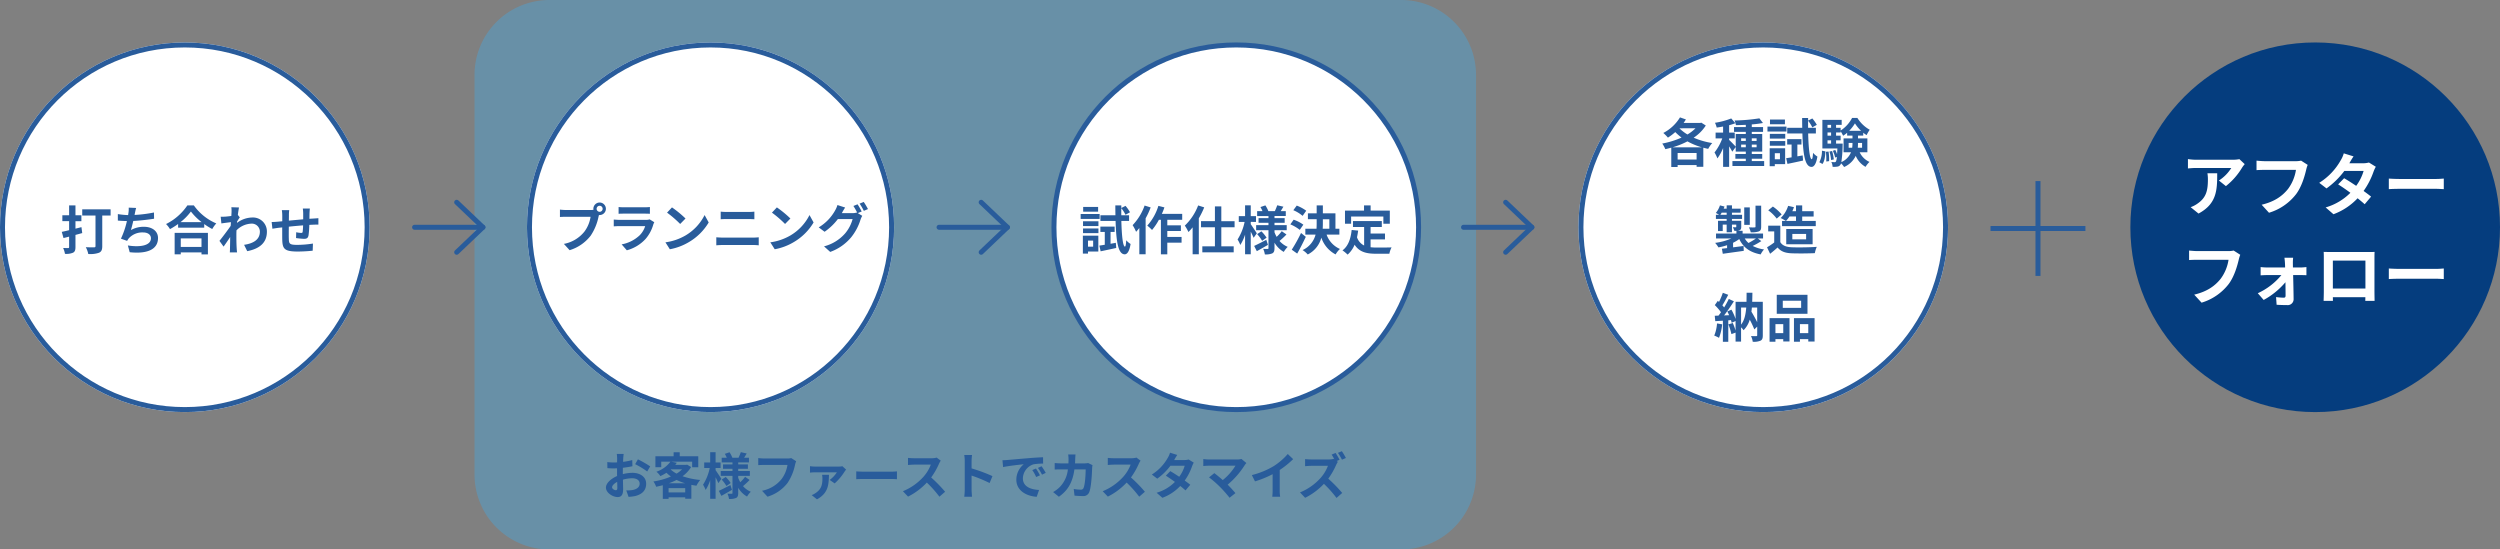
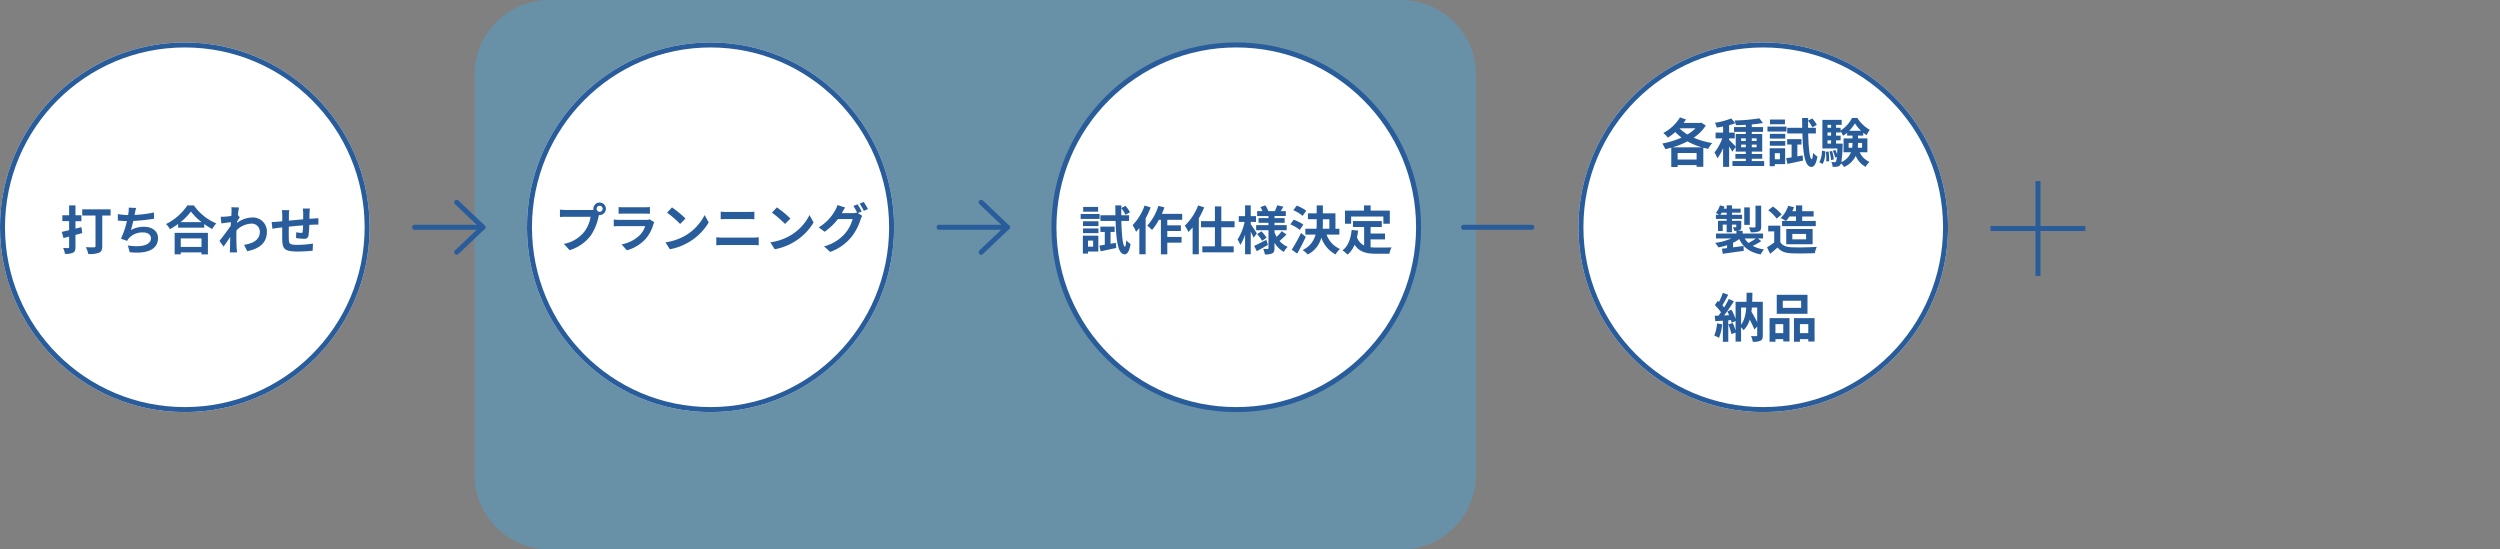
<svg xmlns="http://www.w3.org/2000/svg" width="1000.999" height="220" viewBox="0 0 1000.999 220">
  <rect x="0" y="0" width="1000.999" height="220" fill="#808080" stroke="none" />
  <g id="グループ_7065" data-name="グループ 7065" transform="translate(-183 -1281)">
    <path id="パス_9032" data-name="パス 9032" d="M40-2H381a30,30,0,0,1,30,30V188a30,30,0,0,1-30,30H40a30,30,0,0,1-30-30V28A30,30,0,0,1,40-2Z" transform="translate(363 1283)" fill="#36b5ff" opacity="0.312" />
    <g id="グループ_5583" data-name="グループ 5583" transform="translate(0 -124)">
      <g id="楕円形_18" data-name="楕円形 18" transform="translate(183 1422)" fill="#fff" stroke="#295c9b" stroke-width="2">
        <circle cx="74" cy="74" r="74" stroke="none" />
        <circle cx="74" cy="74" r="73" fill="none" />
      </g>
      <path id="パス_53848" data-name="パス 53848" d="M8.61-9.051l-2.394.609v-3H8.589V-13.8H6.216v-3.969H3.675V-13.8H.966v2.352H3.675v3.612c-1.071.273-2.1.5-2.94.672l.693,2.478L3.675-5.25v4.158c0,.315-.105.42-.4.42-.273,0-1.155,0-2-.042a8.677,8.677,0,0,1,.735,2.352A6.907,6.907,0,0,0,5.25,1.176C5.964.8,6.216.168,6.216-1.071V-5.943c.9-.231,1.806-.483,2.709-.735Zm11.676-7.14H8.925v2.5h5.313v12.2c0,.4-.168.525-.588.525s-1.995.021-3.3-.063A9.484,9.484,0,0,1,11.34,1.7a10.692,10.692,0,0,0,4.305-.5c.966-.441,1.3-1.176,1.3-2.646V-13.692h3.339Zm10.227-.546-2.982-.126a9.523,9.523,0,0,1-.105,2.121c-.042.252-.084.546-.126.861a30.014,30.014,0,0,1-4.116-.4v2.6c1.071.1,2.31.168,3.633.189a33.6,33.6,0,0,1-2.394,7.056l2.478.882a7.761,7.761,0,0,1,.588-.924A7.267,7.267,0,0,1,33.306-6.93c2.058,0,3.129,1.05,3.129,2.31,0,3.087-4.641,3.654-9.24,2.9L27.93.987C34.713,1.722,39.27.021,39.27-4.7c0-2.688-2.247-4.494-5.649-4.494a10.233,10.233,0,0,0-5.208,1.323c.315-1.029.651-2.373.945-3.654,2.814-.147,6.153-.546,8.337-.9l-.042-2.5a51.419,51.419,0,0,1-7.77.987c.042-.231.084-.462.126-.651C30.156-15.288,30.282-16,30.513-16.737ZM56.679-4.557v3.423h-8.3V-4.557Zm-10.752,6.4h2.457V1.071h8.3v.777h2.562v-8.61H45.927Zm2.331-12.894a21.457,21.457,0,0,0,4.179-4.263,23,23,0,0,0,4.305,4.263Zm2.772-6.72a22.232,22.232,0,0,1-8.547,7.476,10.2,10.2,0,0,1,1.575,2.037,29.259,29.259,0,0,0,3.255-2.058v1.47H57.771V-10.29A25.189,25.189,0,0,0,60.984-8.3,12.207,12.207,0,0,1,62.6-10.542a21.1,21.1,0,0,1-8.988-7.224Zm17.682,2.625c0,.231-.042.819-.084,1.617-.9.126-1.827.231-2.436.273a18.044,18.044,0,0,1-1.827.021l.273,2.688c1.176-.168,2.793-.378,3.822-.5-.021.5-.063,1.008-.1,1.491-1.2,1.764-3.3,4.536-4.494,6.006L65.52-1.26c.735-.987,1.764-2.52,2.646-3.843-.021,1.764-.042,2.982-.084,4.62,0,.336-.021,1.092-.063,1.554h2.9c-.063-.483-.126-1.239-.147-1.617-.126-1.974-.126-3.738-.126-5.46,0-.546.021-1.155.042-1.764a8.83,8.83,0,0,1,5.943-2.688,3.229,3.229,0,0,1,3.423,3.15c.021,3.276-2.625,4.788-6.321,5.334L74.991.567C80.2-.462,82.866-3,82.866-7.245a5.573,5.573,0,0,0-5.8-5.67A10.313,10.313,0,0,0,70.9-10.752c.021-.189.021-.4.042-.588.357-.546.777-1.239,1.071-1.617l-.777-.987c.168-1.323.336-2.394.462-2.982l-3.066-.1A11.594,11.594,0,0,1,68.712-15.141Zm31.353-1.344H97.251a17.665,17.665,0,0,1,.147,1.932v2.373c-1.911.168-3.948.357-5.733.525,0-.819.021-1.533.021-2.016a13.911,13.911,0,0,1,.126-2.184H88.851a16.22,16.22,0,0,1,.168,2.331V-11.4c-.672.063-1.218.105-1.6.147-1.071.105-2.037.147-2.646.147l.294,2.688c.546-.084,1.848-.294,2.52-.378.357-.042.84-.084,1.407-.147,0,1.953,0,3.99.021,4.893C89.124-.42,89.775.714,95.214.714A59.407,59.407,0,0,0,101.2.378l.105-2.856a42.309,42.309,0,0,1-6.279.525c-3.15,0-3.339-.462-3.381-2.52-.042-.9-.021-2.835,0-4.767,1.785-.189,3.843-.378,5.712-.525a23.139,23.139,0,0,1-.168,2.541c-.042.4-.231.483-.651.483A11.126,11.126,0,0,1,94.6-7.014l-.063,2.331a31.784,31.784,0,0,0,3.171.315c1.071,0,1.6-.273,1.827-1.386a36.841,36.841,0,0,0,.315-4.2c.609-.042,1.155-.063,1.617-.084.546-.021,1.659-.042,2.016-.021v-2.583c-.609.063-1.428.105-2.016.147-.483.021-1.008.063-1.575.105.021-.693.021-1.449.042-2.268C99.96-15.225,100.023-16.149,100.065-16.485Z" transform="translate(207 1505)" fill="#295c9b" />
    </g>
    <g id="グループ_5584" data-name="グループ 5584" transform="translate(-4 -124)">
      <g id="楕円形_19" data-name="楕円形 19" transform="translate(398 1422)" fill="#fff" stroke="#295c9b" stroke-width="2">
        <ellipse cx="73.5" cy="74" rx="73.5" ry="74" stroke="none" />
        <ellipse cx="73.5" cy="74" rx="72.5" ry="73" fill="none" />
      </g>
      <path id="パス_53847" data-name="パス 53847" d="M16.884-15.393A1.219,1.219,0,0,1,18.1-16.611a1.215,1.215,0,0,1,1.2,1.218,1.21,1.21,0,0,1-1.2,1.2A1.215,1.215,0,0,1,16.884-15.393Zm-1.3,0a2.326,2.326,0,0,0,.042.4,9.061,9.061,0,0,1-1.2.084H4.7a23.382,23.382,0,0,1-2.5-.168v2.961c.525-.042,1.533-.084,2.5-.084h9.765a13.2,13.2,0,0,1-2.457,5.922A13.767,13.767,0,0,1,3.78-1.344l2.289,2.52a16.867,16.867,0,0,0,8.442-5.817,21.2,21.2,0,0,0,3.15-7.644c.063-.189.1-.4.168-.63a1.2,1.2,0,0,0,.273.021,2.519,2.519,0,0,0,2.5-2.5,2.523,2.523,0,0,0-2.5-2.52A2.527,2.527,0,0,0,15.582-15.393Zm10.1-.714V-13.4c.609-.042,1.512-.063,2.184-.063H35.91c.756,0,1.743.021,2.31.063v-2.709a19.8,19.8,0,0,1-2.268.1H27.867A17.7,17.7,0,0,1,25.683-16.107Zm14.3,6.09-1.869-1.155a4.43,4.43,0,0,1-1.533.21h-10.4c-.651,0-1.554-.063-2.436-.126v2.73c.882-.084,1.932-.105,2.436-.105H36.33A9.111,9.111,0,0,1,34.167-4.83,14.165,14.165,0,0,1,26.9-1.155L28.98,1.218a15.725,15.725,0,0,0,7.5-4.536,15.092,15.092,0,0,0,3.108-5.817A7.78,7.78,0,0,1,39.984-10.017Zm7.077-5.943-1.974,2.1a43.664,43.664,0,0,1,5.25,4.536l2.142-2.184A42.413,42.413,0,0,0,47.061-15.96ZM44.436-1.974,46.2.8a22.742,22.742,0,0,0,7.791-2.961,22.33,22.33,0,0,0,7.77-7.77l-1.638-2.961a19.774,19.774,0,0,1-7.644,8.169A21.644,21.644,0,0,1,44.436-1.974ZM66.57-14.259v3.045c.714-.042,1.68-.084,2.478-.084h8.673c.735,0,1.722.063,2.331.084v-3.045c-.588.063-1.491.126-2.331.126H69.027C68.313-14.133,67.326-14.175,66.57-14.259ZM64.806-3.99V-.777C65.583-.84,66.612-.9,67.431-.9H79.485a22.812,22.812,0,0,1,2.31.126V-3.99a21.285,21.285,0,0,1-2.31.126H67.431C66.612-3.864,65.625-3.927,64.806-3.99ZM89.061-15.96l-1.974,2.1a43.663,43.663,0,0,1,5.25,4.536l2.142-2.184A42.413,42.413,0,0,0,89.061-15.96ZM86.436-1.974,88.2.8a22.742,22.742,0,0,0,7.791-2.961,22.33,22.33,0,0,0,7.77-7.77l-1.638-2.961a19.774,19.774,0,0,1-7.644,8.169A21.644,21.644,0,0,1,86.436-1.974ZM121.359-17.2l-1.659.672a24.352,24.352,0,0,1,1.533,2.709l-.147-.084a6.615,6.615,0,0,1-1.827.252h-4.2c.021-.042.042-.063.063-.1A21.786,21.786,0,0,1,116.4-15.9l-3.087-1.008a9.5,9.5,0,0,1-.945,2.184,18.161,18.161,0,0,1-6.552,6.762l2.352,1.764a23.6,23.6,0,0,0,5.313-5.082h5.9A14.855,14.855,0,0,1,116.4-5.565,16.8,16.8,0,0,1,107.94-.357l2.478,2.226a19.559,19.559,0,0,0,8.463-5.943,21.321,21.321,0,0,0,3.675-6.993,8.408,8.408,0,0,1,.693-1.512l-1.785-1.092,1.554-.651A26.694,26.694,0,0,0,121.359-17.2Zm2.478-.945-1.659.672a22.264,22.264,0,0,1,1.7,2.9l1.659-.714A29.984,29.984,0,0,0,123.837-18.144Z" transform="translate(409 1504)" fill="#295c9b" />
    </g>
    <g id="グループ_5585" data-name="グループ 5585" transform="translate(-1 -124)">
      <g id="パス_53846" data-name="パス 53846" transform="translate(605 1422)" fill="#fff">
        <path d="M 74 147 C 64.145 147 54.585 145.07 45.585 141.264 C 41.26 139.434 37.088 137.17 33.186 134.533 C 29.32 131.922 25.685 128.922 22.381 125.619 C 19.078 122.315 16.078 118.68 13.467 114.814 C 10.83 110.912 8.566 106.74 6.736 102.415 C 2.93 93.415 1 83.855 1 74 C 1 64.145 2.93 54.585 6.736 45.585 C 8.566 41.26 10.83 37.088 13.467 33.186 C 16.078 29.32 19.078 25.685 22.381 22.381 C 25.685 19.078 29.32 16.078 33.186 13.467 C 37.088 10.83 41.26 8.566 45.585 6.736 C 54.585 2.93 64.145 1 74 1 C 83.855 1 93.415 2.93 102.415 6.736 C 106.74 8.566 110.912 10.83 114.814 13.467 C 118.68 16.078 122.315 19.078 125.619 22.381 C 128.922 25.685 131.922 29.32 134.533 33.186 C 137.17 37.088 139.434 41.26 141.264 45.585 C 145.07 54.585 147 64.145 147 74 C 147 83.855 145.07 93.415 141.264 102.415 C 139.434 106.74 137.17 110.912 134.533 114.814 C 131.922 118.68 128.922 122.315 125.619 125.619 C 122.315 128.922 118.68 131.922 114.814 134.533 C 110.912 137.17 106.74 139.434 102.415 141.264 C 93.415 145.07 83.855 147 74 147 Z" stroke="none" />
        <path d="M 74 2 C 64.279 2 54.85 3.903 45.975 7.657 C 41.709 9.462 37.595 11.695 33.746 14.295 C 29.933 16.871 26.347 19.83 23.088 23.088 C 19.83 26.347 16.871 29.933 14.295 33.746 C 11.695 37.595 9.462 41.709 7.657 45.975 C 3.903 54.85 2 64.279 2 74 C 2 83.721 3.903 93.15 7.657 102.025 C 9.462 106.291 11.695 110.405 14.295 114.254 C 16.871 118.067 19.83 121.653 23.088 124.912 C 26.347 128.17 29.933 131.129 33.746 133.705 C 37.595 136.305 41.709 138.538 45.975 140.343 C 54.85 144.097 64.279 146 74 146 C 83.721 146 93.15 144.097 102.025 140.343 C 106.291 138.538 110.405 136.305 114.254 133.705 C 118.067 131.129 121.653 128.17 124.912 124.912 C 128.17 121.653 131.129 118.067 133.705 114.254 C 136.305 110.405 138.538 106.291 140.343 102.025 C 144.097 93.15 146 83.721 146 74 C 146 64.279 144.097 54.85 140.343 45.975 C 138.538 41.709 136.305 37.595 133.705 33.746 C 131.129 29.933 128.17 26.347 124.912 23.088 C 121.653 19.83 118.067 16.871 114.254 14.295 C 110.405 11.695 106.291 9.462 102.025 7.657 C 93.15 3.903 83.721 2 74 2 M 74 0 C 114.869 0 148 33.131 148 74 C 148 114.869 114.869 148 74 148 C 33.131 148 0 114.869 0 74 C 0 33.131 33.131 0 74 0 Z" stroke="none" fill="#295c9b" />
      </g>
      <path id="パス_53850" data-name="パス 53850" d="M-55.314-17.136H-61.3v1.89h5.985Zm.609,2.814h-7.6v1.974h7.6Zm-2.6,10.668v2.415h-2.058V-3.654Zm2.079-1.974h-6.195V1.533h2.058V.714h4.137Zm-6.132-1.029h6.174V-8.526h-6.174Zm0-2.835h6.174V-11.4h-6.174Zm11.025,7.1V-7.14H-48.7V-9.282h-5.712V-7.14h1.764V-2c-.8.126-1.533.252-2.163.336l.5,2.289c1.806-.378,4.1-.861,6.258-1.344l-.168-2.058Zm7.413-9.156v-2.268h-3.108q-.032-1.386,0-2.835a14.385,14.385,0,0,1,1.68,2.646l1.806-1.008a14.8,14.8,0,0,0-1.806-2.562l-1.68.861v-1.05h-2.394c0,1.386.021,2.688.042,3.948H-54.39v2.268h6.069c.252,8.358,1.029,13.314,3.633,13.377.777.021,1.827-.714,2.373-4.137A7.861,7.861,0,0,1-44.058-3.8c-.084,1.575-.252,2.541-.525,2.541-.8-.063-1.281-4.284-1.428-10.29Zm6.216-6.153A21.847,21.847,0,0,1-41.5-9.849,17.065,17.065,0,0,1-40.11-7.182c.42-.462.861-.987,1.3-1.512v10.5h2.52V-12.579a32.713,32.713,0,0,0,2.016-4.368Zm15.057,5.712v-2.373H-29.8a24.819,24.819,0,0,0,1.029-2.6l-2.415-.609A20.847,20.847,0,0,1-35.637-9.66a16.985,16.985,0,0,1,1.911,1.743,23.318,23.318,0,0,0,2.751-4.074h.8V1.827h2.562V-2.835H-21.9v-2.31h-5.712V-7.518h5.439V-9.786h-5.439v-2.2Zm6.384-5.754A22.014,22.014,0,0,1-20.6-9.66,15.822,15.822,0,0,1-19.152-7.1a21.09,21.09,0,0,0,1.68-1.869V1.806h2.478V-12.579a33.951,33.951,0,0,0,2.163-4.389ZM-.672-9.009v-2.436H-5.985v-5.922H-8.547v5.922h-5.565v2.436h5.565v7.644h-5.04V1.029H-1.029V-1.365H-5.985V-9.009Zm8.9,2.436C7.875-7.14,6.363-9.45,5.8-10.227v-.924H7.9v-2.31H5.8v-4.326H3.528v4.326H1.008v2.31H3.339A21,21,0,0,1,.525-4.116a11.982,11.982,0,0,1,1.092,2.2A17.715,17.715,0,0,0,3.528-6.048V1.806H5.8V-7.245c.462.9.9,1.848,1.155,2.457Zm3.8,2.6C10.248-3.045,8.4-2.1,7.161-1.533L8.232.567c1.344-.735,2.982-1.659,4.452-2.52ZM8.358-6.258A14.72,14.72,0,0,1,10.353-3.57l1.785-1.26a14.386,14.386,0,0,0-2.079-2.541Zm9.849-1.176A16.53,16.53,0,0,1,16.17-5.166a11.4,11.4,0,0,1-.861-1.848v-.819H20.2V-9.87H15.309v-.924h4.074v-1.869H15.309v-.84h4.515v-1.953H17.787c.336-.525.714-1.155,1.092-1.785L16.4-17.808c-.21.672-.63,1.638-.945,2.352h-2.6a11.616,11.616,0,0,0-1.2-2.31l-1.974.672a11.921,11.921,0,0,1,.819,1.638H8.358V-13.5h4.536v.84H8.925v1.869h3.969v.924H7.959v2.037h4.935V-.672c0,.252-.084.357-.336.357s-1.071,0-1.785-.042a7.769,7.769,0,0,1,.672,2.226,6.849,6.849,0,0,0,2.982-.42c.672-.378.882-.966.882-2.1V-2.835a9.961,9.961,0,0,0,3.717,3.7A9.3,9.3,0,0,1,20.6-1.155a8.777,8.777,0,0,1-3.276-2.373A33.8,33.8,0,0,0,20.1-6.111Zm9.807-8.19a15.816,15.816,0,0,0-3.8-2.058l-1.365,1.848a14.421,14.421,0,0,1,3.717,2.268Zm-1.155,5.586a14.653,14.653,0,0,0-3.885-1.995l-1.323,1.869a16.31,16.31,0,0,1,3.78,2.2ZM25.935-6.72a63.265,63.265,0,0,1-3.717,6.7L24.4,1.533c1.176-2.058,2.394-4.473,3.444-6.7Zm8.736-5.5h2.6v3.8H34.608c.042-.693.063-1.365.063-2.058Zm6.615,6.153V-8.421H39.711v-6.153h-5.04v-3.192H32.193v3.192H28.686v2.352h3.507V-10.5q0,1.039-.063,2.079H27.657v2.352h4.1a9.42,9.42,0,0,1-5.208,6.2A9.519,9.519,0,0,1,28.623,1.89a10.5,10.5,0,0,0,5.439-6.741,11.842,11.842,0,0,0,5.712,6.72A9.281,9.281,0,0,1,41.517-.315a9.847,9.847,0,0,1-5.355-5.754Zm4.7-7.224H58.9v2.877h2.583v-5.25H53.8v-2.1H51.156v2.1H43.533v5.25H45.99Zm7.791,9.156h5.775V-6.489H53.781V-9.114h4.494v-2.373H46.725v2.373H51.2V-1.7A5.653,5.653,0,0,1,48.342-5c.189-.84.336-1.722.462-2.667l-2.6-.252c-.378,3.591-1.407,6.489-3.675,8.169a15.292,15.292,0,0,1,2.058,1.7,10.525,10.525,0,0,0,2.793-3.969C49.308.966,52.185,1.6,56.049,1.6H61.3a9.339,9.339,0,0,1,.882-2.541c-1.407.063-4.872.063-6.006.063a21.7,21.7,0,0,1-2.394-.126Z" transform="translate(679 1505)" fill="#295c9b" />
    </g>
    <g id="グループ_5586" data-name="グループ 5586" transform="translate(-2 -124)">
      <g id="楕円形_21" data-name="楕円形 21" transform="translate(817 1422)" fill="#fff" stroke="#295c9b" stroke-width="2">
        <circle cx="74" cy="74" r="74" stroke="none" />
        <circle cx="74" cy="74" r="73" fill="none" />
      </g>
      <path id="パス_53845" data-name="パス 53845" d="M-37.359-6.006A31.159,31.159,0,0,0-31.353-8.4a26.889,26.889,0,0,0,5.8,2.394Zm2.079,4.893V-3.738h7.6v2.625Zm7.14-12.516a15.681,15.681,0,0,1-3.213,2.478,17.107,17.107,0,0,1-3.213-2.478Zm2.331-2.268-.42.126h-6.657c.336-.462.63-.945.924-1.407L-34.335-18a16.925,16.925,0,0,1-6.678,6.237,15.517,15.517,0,0,1,1.848,1.869,21.664,21.664,0,0,0,2.94-2.226,21.054,21.054,0,0,0,2.52,2.205,34.335,34.335,0,0,1-7.728,2.394,10.112,10.112,0,0,1,1.218,2.247c.8-.168,1.6-.378,2.394-.609V1.869h2.541V1.092h7.6v.693h2.688V-5.859c.651.168,1.281.336,1.953.462A11.855,11.855,0,0,1-21.42-7.728,30.019,30.019,0,0,1-28.854-9.87,16.748,16.748,0,0,0-24-14.742Zm15.96,9.87V-7.1H-7.98v1.071Zm0-3.57H-7.98v1.029H-9.849Zm6.195,0v1.029H-5.586V-9.6Zm0,3.57H-5.586V-7.1h1.932ZM-5.586-.5v-.945h4.179v-1.89H-5.586V-4.3h4.179V-11.34H-5.586V-12.2h4.515v-1.932H-5.586v-1.05a41.1,41.1,0,0,0,4.473-.567l-1.428-1.869a71.8,71.8,0,0,1-9.954.861,6.577,6.577,0,0,1,.546,1.869c1.26-.021,2.6-.063,3.969-.126v.882H-12.7V-12.2H-7.98v.861h-4.032v5.082c-.462-.546-2.1-2.247-2.646-2.709v-.609h2.247v-2.331h-2.247v-2.961a21.9,21.9,0,0,0,2.5-.8l-1.659-1.911a30.019,30.019,0,0,1-6.51,1.743,8.656,8.656,0,0,1,.693,1.911c.819-.105,1.68-.252,2.562-.42v2.436h-3v2.331h2.667a20.521,20.521,0,0,1-3.108,5.628,12.4,12.4,0,0,1,1.155,2.373,18.662,18.662,0,0,0,2.289-4.158V1.806h2.415v-8.19A18.4,18.4,0,0,1-13.4-4.263l1.386-1.89V-4.3H-7.98v.966h-4.179v1.89H-7.98V-.5h-5.355V1.47H-.63V-.5ZM7.686-17.136H1.7v1.89H7.686ZM8.3-14.322H.693v1.974H8.3ZM5.691-3.654v2.415H3.633V-3.654ZM7.77-5.628H1.575V1.533H3.633V.714H7.77ZM1.638-6.657H7.812V-8.526H1.638Zm0-2.835H7.812V-11.4H1.638Zm11.025,7.1V-7.14H14.3V-9.282H8.589V-7.14h1.764V-2c-.8.126-1.533.252-2.163.336L8.694.63c1.806-.378,4.1-.861,6.258-1.344l-.168-2.058Zm7.413-9.156v-2.268H16.968q-.031-1.386,0-2.835a14.385,14.385,0,0,1,1.68,2.646l1.806-1.008a14.8,14.8,0,0,0-1.806-2.562l-1.68.861v-1.05H14.574c0,1.386.021,2.688.042,3.948H8.61v2.268h6.069c.252,8.358,1.029,13.314,3.633,13.377.777.021,1.827-.714,2.373-4.137A7.861,7.861,0,0,1,18.942-3.8c-.084,1.575-.252,2.541-.525,2.541-.8-.063-1.281-4.284-1.428-10.29ZM22.722.651c.861-1.176,1.071-3.129,1.176-5.04l-1.386-.273a9.757,9.757,0,0,1-1.05,4.62Zm1.365-4.872a24.858,24.858,0,0,1,.147,3.885l1.134-.147a20.565,20.565,0,0,0-.21-3.843Zm1.428-.105a15.8,15.8,0,0,1,.651,3.4l1.092-.231a17.3,17.3,0,0,0-.693-3.381ZM28.161-7.5V-8.8h1.827v-1.89H28.161v-1.26h1.827v-.483a11.535,11.535,0,0,1,.987,1.785,12.353,12.353,0,0,0,1.617-1.2v1.134h2.142v1.134h-3.57v5.544h2.982A7.415,7.415,0,0,1,30.282-.084a51.587,51.587,0,0,0,.5-6.594c.021-.273.021-.819.021-.819ZM24.738-8.8h1.428v1.3H24.738Zm1.428-3.15v1.26H24.738v-1.26Zm0-3.045v1.155H24.738v-1.155Zm7.245,2.373a15.69,15.69,0,0,0,2.31-2.982,14.906,14.906,0,0,0,2.457,2.982ZM38.577-7.77v1.932H36.855a18.414,18.414,0,0,0,.084-1.848V-7.77ZM33.2-5.838V-7.77h1.533v.063a11.336,11.336,0,0,1-.126,1.869Zm7.5,1.806V-9.576H36.939V-10.71h2.1v-1.155A9.542,9.542,0,0,0,40.4-10.9a14.542,14.542,0,0,1,1.239-2.142,13.56,13.56,0,0,1-4.935-4.725H34.566a13.405,13.405,0,0,1-4.578,5.04v-1.113H28.161v-1.155h2.247V-17.01H22.68V-5.565h6.006c-.042.9-.084,1.68-.126,2.31a12.123,12.123,0,0,0-.714-1.7l-.987.336A12.307,12.307,0,0,1,27.8-1.911l.672-.252a4.886,4.886,0,0,1-.357,1.827.627.627,0,0,1-.567.273,11.9,11.9,0,0,1-1.281-.084,4.8,4.8,0,0,1,.5,1.932,8.173,8.173,0,0,0,1.848-.063,1.667,1.667,0,0,0,1.26-.735A1.71,1.71,0,0,0,30.156.4a8.356,8.356,0,0,1,1.218,1.47A9.223,9.223,0,0,0,36.036-2.6a9.1,9.1,0,0,0,3.927,4.41A9.716,9.716,0,0,1,41.538-.168a7.9,7.9,0,0,1-3.927-3.864ZM-1.827,17.36H-4.095v8.358c0,.252-.084.336-.4.336-.294.021-1.3.021-2.247-.021a7.747,7.747,0,0,1,.735,1.974,8.831,8.831,0,0,0,3.213-.336c.756-.315.966-.84.966-1.911Zm-4.557.693H-8.61v6.993h2.226Zm2.457,12.432a24.436,24.436,0,0,1-2.982,1.806A7.684,7.684,0,0,1-8.4,30.485Zm-14.238-9.492a8.168,8.168,0,0,0,.525-.84h1.995v.84Zm14.994,9.492h2.1V28.511h-8.19V27.419h-2.226a2.739,2.739,0,0,0,.987-.21c.546-.252.693-.63.693-1.428V23.408h-3.717v-.735h4.053v-1.68h-4.053v-.84h3.486v-1.6h-3.486V17.213h-2.121v1.344h-1.2c.126-.294.231-.567.336-.861l-1.827-.462a9.131,9.131,0,0,1-1.638,3.024c.336.168.882.483,1.3.735H-19.95v1.68h4.305v.735H-19.11v4.116h1.89v-2.6h1.575v3.066h2.121V24.92H-11.8v.861c0,.168-.063.231-.252.231-.147,0-.651,0-1.134-.021a6.389,6.389,0,0,1,.609,1.449h.84v1.071h-8.169v1.974h6.132a23.679,23.679,0,0,1-6.489,1.764,10.75,10.75,0,0,1,1.323,1.806,23.927,23.927,0,0,0,3.465-.882v1.176c-.756.084-1.47.168-2.079.231l.357,2.037c2.31-.336,5.439-.756,8.4-1.176l-.084-1.953c-1.407.189-2.835.378-4.2.546V32.207A15.812,15.812,0,0,0-10.6,30.716c1.575,3.339,4.2,5.313,8.568,6.153A8.618,8.618,0,0,1-.672,34.874a14.192,14.192,0,0,1-4.557-1.407,28.309,28.309,0,0,0,3.465-1.932Zm15.288-8.8v1.785H8.106a12.509,12.509,0,0,0,1.386-1.785ZM6.531,23.471V25.55h13.5V23.471H14.6V21.686h4.578V19.565H14.6V17.234H12.117v2.331h-1.47a15.292,15.292,0,0,0,.651-1.617l-2.331-.525A11.454,11.454,0,0,1,5.985,22.3a15.559,15.559,0,0,1,2.079,1.176Zm4.116,5.208H16.17v2.142H10.647Zm8.127,4.137V26.7H8.211v6.111ZM6.363,20.867A16.816,16.816,0,0,0,2.856,17.7L1.008,19.208a15.892,15.892,0,0,1,3.381,3.318Zm-.525,4.494H.987V27.65H3.4v4.431A27.58,27.58,0,0,1,.525,34.013l1.218,2.6c1.155-.882,2.079-1.7,3-2.52,1.365,1.638,3.087,2.226,5.67,2.331,2.5.1,6.72.063,9.24-.063a13.079,13.079,0,0,1,.777-2.52c-2.793.21-7.518.273-9.975.168-2.184-.084-3.759-.651-4.62-2.058ZM-19.509,64.5a15.268,15.268,0,0,1-1.113,4.872,12.343,12.343,0,0,1,1.911.9,19.416,19.416,0,0,0,1.26-5.418Zm16.086-6.363v5.88c-.63-1.323-1.491-2.856-2.31-4.221.084-.525.126-1.092.189-1.659Zm-6.447,0h2.058c-.21,2.814-.735,5.124-2.058,6.846Zm8.694-2.289H-5.418c.042-1.155.063-2.373.084-3.633H-7.665c0,1.281-.021,2.478-.042,3.633h-4.368v6.867A21.283,21.283,0,0,0-13.734,59l-1.659.693c.252.462.5.987.735,1.512l-2.016.084c1.323-1.7,2.772-3.822,3.927-5.649l-2.037-.945a38.084,38.084,0,0,1-1.869,3.4c-.21-.252-.441-.546-.714-.84.756-1.176,1.6-2.793,2.352-4.221l-2.163-.8a26.621,26.621,0,0,1-1.533,3.654c-.168-.147-.336-.294-.483-.42l-1.2,1.7a20.607,20.607,0,0,1,2.478,2.856c-.336.483-.672.945-.987,1.344l-1.512.063.21,2.163,3.045-.189v8.442h2.163V63.259l1.071-.084a10.068,10.068,0,0,1,.273,1.071l1.575-.714v3.843a24.143,24.143,0,0,0-1.113-3.045l-1.764.546a24.848,24.848,0,0,1,1.218,3.906l1.659-.609v3.612h2.2V66.073a5.268,5.268,0,0,1,.987,1.155A9.758,9.758,0,0,0-6.4,62.986a40.25,40.25,0,0,1,1.827,3.906l1.155-1.113V69.2c0,.294-.084.378-.357.378-.294,0-1.26.021-2.121-.021a7.572,7.572,0,0,1,.693,2.289,6.946,6.946,0,0,0,3.129-.441c.714-.378.9-1.008.9-2.142Zm15.351,2.415H6.825V55.426h7.35Zm2.541-5.229H4.41v7.6H16.716Zm-9.7,11.739v3.612H3.885V64.771ZM1.533,71.827H3.885v-1.05H7.014v.945h2.5V62.377H1.533Zm12.159-3.444V64.771h3.339v3.612ZM11.3,62.377v9.45h2.394v-1.05h3.339v.966h2.52V62.377Z" transform="translate(892 1470)" fill="#295c9b" />
    </g>
    <g id="グループ_5317" data-name="グループ 5317" transform="translate(980 1353.492)">
      <path id="パス_8778" data-name="パス 8778" d="M6360.139,1725.678h38" transform="translate(-6360.139 -1706.677)" fill="none" stroke="#295c9b" stroke-width="2" />
      <path id="パス_8782" data-name="パス 8782" d="M0,0H38" transform="translate(19.002) rotate(90)" fill="none" stroke="#295c9b" stroke-width="2" />
    </g>
    <g id="グループ_5541" data-name="グループ 5541" transform="translate(629.799 456)">
      <g id="グループ_5540" data-name="グループ 5540" transform="translate(406.201 1006)">
-         <circle id="楕円形_14" data-name="楕円形 14" cx="74" cy="74" r="74" transform="translate(0 -164)" fill="#053d7e" />
-         <path id="パス_53849" data-name="パス 53849" d="M-28.215-18.279l-2.133-2a13.924,13.924,0,0,1-2.754.243H-47.655a21.405,21.405,0,0,1-3.294-.27v3.753c1.269-.108,2.16-.189,3.294-.189h14.067a16.057,16.057,0,0,1-4.968,5.022l2.808,2.241a27.5,27.5,0,0,0,6.48-7.4A13.594,13.594,0,0,1-28.215-18.279Zm-11.016,3.645h-3.915a14.968,14.968,0,0,1,.189,2.43c0,4.428-.648,7.29-4.077,9.666a10.669,10.669,0,0,1-2.835,1.485l3.159,2.565C-39.366-2.43-39.231-7.938-39.231-14.634ZM-3-17.982l-2.646-1.7a9.05,9.05,0,0,1-2.133.216H-20.25c-.891,0-2.43-.135-3.24-.216v3.807c.7-.054,2-.108,3.213-.108H-7.7A17.091,17.091,0,0,1-10.854-8.37c-2.187,2.727-5.238,5.076-10.584,6.345l2.943,3.213A21.6,21.6,0,0,0-7.641-6.264c2.241-3,3.429-7.182,4.05-9.828A11.794,11.794,0,0,1-3-17.982Zm18.36-3.4L11.448-22.6a11.175,11.175,0,0,1-1.242,2.808A25.07,25.07,0,0,1,1.62-10.8L4.536-8.559a32.474,32.474,0,0,0,7.128-6.993h7.722a19.164,19.164,0,0,1-2.97,5.967c-1.7-1.134-3.4-2.241-4.833-3.051l-2.4,2.457c1.377.864,3.159,2.079,4.914,3.375A22.937,22.937,0,0,1,4.185-.945L7.317,1.782a25.405,25.405,0,0,0,9.666-6.4c1.107.891,2.106,1.728,2.835,2.4l2.565-3.051c-.783-.648-1.836-1.431-3-2.268a30.918,30.918,0,0,0,4-7.776,12.7,12.7,0,0,1,.891-1.917l-2.754-1.7a8.573,8.573,0,0,1-2.349.3H13.689A29.087,29.087,0,0,1,15.363-21.384ZM29.484-12.5v4.239c1-.081,2.808-.135,4.347-.135h14.5c1.134,0,2.511.108,3.159.135V-12.5c-.7.054-1.89.162-3.159.162h-14.5C32.427-12.339,30.456-12.42,29.484-12.5ZM-30,18.018l-2.646-1.7a9.05,9.05,0,0,1-2.133.216H-47.25c-.891,0-2.43-.135-3.24-.216v3.807c.7-.054,2-.108,3.213-.108h12.582a17.091,17.091,0,0,1-3.159,7.614c-2.187,2.727-5.238,5.076-10.584,6.345l2.943,3.213a21.6,21.6,0,0,0,10.854-7.452c2.241-3,3.429-7.182,4.05-9.828A11.794,11.794,0,0,1-30,18.018Zm21.168,1.188h-3.483c.108.729.189,1.593.216,2.241.027.513.054,1.053.054,1.647h-7.344a23.963,23.963,0,0,1-2.457-.162v3.321c.783-.054,1.755-.108,2.538-.108h5.778a26.513,26.513,0,0,1-9.45,7.263l2.349,2.7a30.691,30.691,0,0,0,8.721-7.1c.027,2.052.054,4.023.054,5.346,0,.54-.189.837-.7.837a24.664,24.664,0,0,1-3.105-.243l.216,3.078c1.215.081,2.889.135,4.185.135A2.354,2.354,0,0,0-8.64,35.784c-.027-2.754-.108-6.426-.189-9.639h3.24c.594,0,1.431.027,2.079.054V22.932c-.486.054-1.512.162-2.214.162H-8.91c0-.594-.027-1.161-.027-1.647A19.788,19.788,0,0,1-8.829,19.206ZM3.4,16.857c.054.756.054,1.863.054,2.619v13.2c0,1.3-.081,3.645-.081,3.78H7.1c0-.081,0-.7-.027-1.458H20.088c0,.783-.027,1.4-.027,1.458h3.726c0-.108-.054-2.7-.054-3.753V19.476c0-.81,0-1.809.054-2.619-.972.054-2,.054-2.673.054H6.264C5.535,16.911,4.509,16.884,3.4,16.857ZM7.074,20.34H20.115v11.2H7.074ZM29.484,23.5v4.239c1-.081,2.808-.135,4.347-.135h14.5c1.134,0,2.511.108,3.159.135V23.5c-.7.054-1.89.162-3.159.162h-14.5C32.427,23.661,30.456,23.58,29.484,23.5Z" transform="translate(74 -97)" fill="#fff" />
-       </g>
+         </g>
    </g>
    <g id="Icon_feather-arrow-right" data-name="Icon feather-arrow-right" transform="translate(348.861 1354.5)">
      <path id="パス_8904" data-name="パス 8904" d="M7.5,18H34.861" transform="translate(-7.361 -0.5)" fill="none" stroke="#295c9b" stroke-linecap="round" stroke-linejoin="round" stroke-width="2" />
      <path id="パス_8905" data-name="パス 8905" d="M18,7.5l10.5,10L18,27.5" transform="translate(-1)" fill="none" stroke="#295c9b" stroke-linecap="round" stroke-linejoin="round" stroke-width="2" />
    </g>
    <g id="グループ_5587" data-name="グループ 5587" transform="translate(3 -140)">
      <g id="Icon_feather-arrow-right-2" data-name="Icon feather-arrow-right" transform="translate(555.861 1494.5)">
        <path id="パス_8904-2" data-name="パス 8904" d="M7.5,18H34.861" transform="translate(-7.361 -0.5)" fill="none" stroke="#295c9b" stroke-linecap="round" stroke-linejoin="round" stroke-width="2" />
        <path id="パス_8905-2" data-name="パス 8905" d="M18,7.5l10.5,10L18,27.5" transform="translate(-1)" fill="none" stroke="#295c9b" stroke-linecap="round" stroke-linejoin="round" stroke-width="2" />
      </g>
    </g>
    <g id="Icon_feather-arrow-right-3" data-name="Icon feather-arrow-right" transform="translate(768.861 1354.5)">
      <path id="パス_8904-3" data-name="パス 8904" d="M7.5,18H34.861" transform="translate(-7.361 -0.5)" fill="none" stroke="#295c9b" stroke-linecap="round" stroke-linejoin="round" stroke-width="2" />
-       <path id="パス_8905-3" data-name="パス 8905" d="M18,7.5l10.5,10L18,27.5" transform="translate(-1)" fill="none" stroke="#295c9b" stroke-linecap="round" stroke-linejoin="round" stroke-width="2" />
    </g>
-     <path id="パス_53844" data-name="パス 53844" d="M8.72,6.76H5.96A16.1,16.1,0,0,1,6.1,8.52c0,.34,0,.92-.02,1.62-.4.02-.8.04-1.16.04a22.178,22.178,0,0,1-2.76-.16l.04,2.42a24.52,24.52,0,0,0,2.8.1c.32,0,.68-.02,1.06-.04v1.68c0,.46,0,.94.02,1.42-2.46,1.06-4.46,2.88-4.46,4.62,0,2.12,2.74,3.8,4.68,3.8,1.32,0,2.2-.66,2.2-3.14,0-.68-.04-2.24-.08-3.82a13.484,13.484,0,0,1,3.76-.56c1.74,0,2.94.8,2.94,2.16,0,1.46-1.28,2.26-2.9,2.56a15.4,15.4,0,0,1-2.46.14l.92,2.58a18.312,18.312,0,0,0,2.62-.32c3.18-.8,4.42-2.58,4.42-4.94,0-2.76-2.42-4.36-5.5-4.36a16.572,16.572,0,0,0-3.84.52V14.1c0-.58,0-1.2.02-1.8,1.3-.16,2.68-.36,3.82-.62L12.16,9.2a24.494,24.494,0,0,1-3.68.72c.02-.5.04-.98.06-1.42C8.58,7.98,8.66,7.12,8.72,6.76Zm5.7,2.16-1.1,1.94a31.821,31.821,0,0,1,4.82,2.92l1.2-2.04A41.793,41.793,0,0,0,14.42,8.92ZM4.08,20.12c0-.7.82-1.52,2.04-2.18.04,1.08.06,2,.06,2.5,0,.68-.28.84-.64.84C5.02,21.28,4.08,20.74,4.08,20.12ZM26.82,18.5a23.84,23.84,0,0,0,3.08-1.34,21.722,21.722,0,0,0,3.42,1.34Zm-.12,3.66v-1.7h6.66v1.7Zm.96-9.24H32.1a11.5,11.5,0,0,1-2.2,1.72A11.564,11.564,0,0,1,27.56,13Zm6.46-1.88-.4.1H29.36c.22-.28.44-.56.64-.84l-2.22-.44h8.36v2.22h2.44V7.7H31.16V6.08H28.72V7.7h-7.3v4.38h2.34V9.86h3.68a11.626,11.626,0,0,1-5.62,4.02,6.655,6.655,0,0,1,1.58,1.76,19.936,19.936,0,0,0,2.44-1.34,16.263,16.263,0,0,0,1.8,1.5,28.446,28.446,0,0,1-7.02,1.98,7.9,7.9,0,0,1,1.1,2.12c.9-.18,1.78-.38,2.66-.62v5.46H26.7v-.62h6.66v.58h2.46V19.14c.66.12,1.34.24,2.04.34a11.659,11.659,0,0,1,1.5-2.3,30.516,30.516,0,0,1-7.08-1.5A12.793,12.793,0,0,0,35.72,12Zm13.72,5.7c-.34-.54-1.78-2.74-2.32-3.48v-.88h2v-2.2h-2V6.06H43.36v4.12h-2.4v2.2h2.22a20,20,0,0,1-2.68,6.7,11.411,11.411,0,0,1,1.04,2.1,16.872,16.872,0,0,0,1.82-3.94v7.48h2.16V16.1c.44.86.86,1.76,1.1,2.34Zm3.62,2.48c-1.7.88-3.46,1.78-4.64,2.32l1.02,2c1.28-.7,2.84-1.58,4.24-2.4Zm-3.5-2.18a14.019,14.019,0,0,1,1.9,2.56l1.7-1.2a13.7,13.7,0,0,0-1.98-2.42Zm9.38-1.12a15.743,15.743,0,0,1-1.94,2.16,10.856,10.856,0,0,1-.82-1.76v-.78h4.66V13.6H54.58v-.88h3.88V10.94H54.58v-.8h4.3V8.28H56.94c.32-.5.68-1.1,1.04-1.7l-2.36-.54c-.2.64-.6,1.56-.9,2.24H52.24a11.063,11.063,0,0,0-1.14-2.2l-1.88.64A11.354,11.354,0,0,1,50,8.28H47.96v1.86h4.32v.8H48.5v1.78h3.78v.88h-4.7v1.94h4.7v6.82c0,.24-.08.34-.32.34s-1.02,0-1.7-.04a7.4,7.4,0,0,1,.64,2.12,6.523,6.523,0,0,0,2.84-.4c.64-.36.84-.92.84-2V20.3a9.486,9.486,0,0,0,3.54,3.52,8.852,8.852,0,0,1,1.5-1.92,8.359,8.359,0,0,1-3.12-2.26,32.192,32.192,0,0,0,2.64-2.46ZM77.78,9.68,75.82,8.42a6.7,6.7,0,0,1-1.58.16H65c-.66,0-1.8-.1-2.4-.16v2.82c.52-.04,1.48-.08,2.38-.08H74.3a12.66,12.66,0,0,1-2.34,5.64,13.3,13.3,0,0,1-7.84,4.7l2.18,2.38a16,16,0,0,0,8.04-5.52,20.554,20.554,0,0,0,3-7.28A8.737,8.737,0,0,1,77.78,9.68Zm20,3.34L96.3,11.68a8.015,8.015,0,0,1-1.62.14H85.4a14.133,14.133,0,0,1-2.08-.16v2.58a19.222,19.222,0,0,1,2.08-.12h8.68a11.271,11.271,0,0,1-2.88,3.04l2,1.4a22.67,22.67,0,0,0,3.98-4.74A9.252,9.252,0,0,1,97.78,13.02Zm-6.86,2.1H88.16a7.948,7.948,0,0,1,.14,1.42c0,2.52-.42,4.3-2.68,5.84a7.145,7.145,0,0,1-1.62.86l2.12,1.7C90.8,22.36,90.8,18.86,90.92,15.12Zm10.92-1.38v3.14c.74-.06,2.08-.1,3.22-.1H115.8c.84,0,1.86.08,2.34.1V13.74c-.52.04-1.4.12-2.34.12H105.06C104.02,13.86,102.56,13.8,101.84,13.74Zm33.84-4.3-1.64-1.22a7.168,7.168,0,0,1-2.06.26h-7.06a22.344,22.344,0,0,1-2.36-.14v2.84c.42-.02,1.52-.14,2.36-.14h6.78a15.5,15.5,0,0,1-2.98,4.9,22.42,22.42,0,0,1-8.2,5.74l2.06,2.16a26.345,26.345,0,0,0,7.52-5.62,45.609,45.609,0,0,1,5.04,5.66l2.28-1.98a56.222,56.222,0,0,0-5.58-5.72,29.4,29.4,0,0,0,3.14-5.5A9.452,9.452,0,0,1,135.68,9.44Zm9.6,11.64a21.968,21.968,0,0,1-.2,2.8h3.12c-.08-.82-.18-2.22-.18-2.8V15.42a57.769,57.769,0,0,1,7.22,2.98l1.14-2.76a65.322,65.322,0,0,0-8.36-3.1V9.58a21.744,21.744,0,0,1,.18-2.4h-3.12a13.883,13.883,0,0,1,.2,2.4Zm15.1-11.8.26,2.74c2.32-.5,6.4-.94,8.28-1.14a8,8,0,0,0-2.98,6.18c0,4.34,3.96,6.58,8.16,6.86l.94-2.74c-3.4-.18-6.48-1.36-6.48-4.66a6.078,6.078,0,0,1,4.24-5.6,20.777,20.777,0,0,1,3.86-.28l-.02-2.56c-1.42.06-3.6.18-5.66.36-3.66.3-6.96.6-8.64.74C161.96,9.22,161.18,9.26,160.38,9.28ZM173.8,12.6l-1.48.62A15.431,15.431,0,0,1,173.88,16l1.52-.68A24.822,24.822,0,0,0,173.8,12.6Zm2.24-.92-1.46.68a17.6,17.6,0,0,1,1.64,2.7l1.5-.72A29.919,29.919,0,0,0,176.04,11.68Zm13.6-4.72H186.7a14.8,14.8,0,0,1,.14,1.84c0,.6-.02,1.18-.04,1.74h-2.86c-.76,0-1.8-.06-2.64-.14v2.62c.86-.08,1.96-.08,2.64-.08h2.64a11.762,11.762,0,0,1-3.3,7.12,11.918,11.918,0,0,1-2.62,1.96l2.32,1.88c3.58-2.54,5.48-5.68,6.22-10.96h4.5c0,2.16-.26,6.16-.84,7.42a1.064,1.064,0,0,1-1.14.7,16.554,16.554,0,0,1-2.8-.28l.32,2.68c.96.08,2.16.16,3.3.16a2.462,2.462,0,0,0,2.58-1.54c.86-2.04,1.1-7.62,1.18-9.78a8.177,8.177,0,0,1,.14-1.06l-1.74-.84a9.3,9.3,0,0,1-1.5.14h-3.76c.04-.58.06-1.18.08-1.8C189.54,8.26,189.58,7.42,189.64,6.96Zm26.04,2.48-1.64-1.22a7.168,7.168,0,0,1-2.06.26h-7.06a22.345,22.345,0,0,1-2.36-.14v2.84c.42-.02,1.52-.14,2.36-.14h6.78a15.5,15.5,0,0,1-2.98,4.9,22.42,22.42,0,0,1-8.2,5.74l2.06,2.16a26.345,26.345,0,0,0,7.52-5.62,45.609,45.609,0,0,1,5.04,5.66l2.28-1.98a56.222,56.222,0,0,0-5.58-5.72,29.4,29.4,0,0,0,3.14-5.5A9.452,9.452,0,0,1,215.68,9.44Zm14.7-2.28-2.9-.9a8.277,8.277,0,0,1-.92,2.08A18.57,18.57,0,0,1,220.2,15l2.16,1.66a24.055,24.055,0,0,0,5.28-5.18h5.72a14.2,14.2,0,0,1-2.2,4.42c-1.26-.84-2.52-1.66-3.58-2.26l-1.78,1.82c1.02.64,2.34,1.54,3.64,2.5a16.991,16.991,0,0,1-7.34,4.34l2.32,2.02a18.819,18.819,0,0,0,7.16-4.74c.82.66,1.56,1.28,2.1,1.78l1.9-2.26c-.58-.48-1.36-1.06-2.22-1.68a22.9,22.9,0,0,0,2.96-5.76,9.408,9.408,0,0,1,.66-1.42l-2.04-1.26a6.35,6.35,0,0,1-1.74.22h-4.06A21.548,21.548,0,0,1,230.38,7.16Zm27.68,3.24-2-1.64a6.46,6.46,0,0,1-1.86.22H243.1a19.2,19.2,0,0,1-2.3-.18v2.8c.42-.04,1.5-.14,2.3-.14h10.58a22.2,22.2,0,0,1-5.08,5.76c-1.26-1.1-2.58-2.18-3.38-2.78l-2.12,1.7a42.544,42.544,0,0,1,4.4,3.84,52.119,52.119,0,0,1,3.82,4.32l2.34-1.86c-.78-.94-1.96-2.24-3.1-3.38a33.321,33.321,0,0,0,6.82-7.82A6.973,6.973,0,0,1,258.06,10.4Zm2.18,4.82,1.26,2.52a40.075,40.075,0,0,0,7.06-2.88v6.4a22.4,22.4,0,0,1-.14,2.62h3.16a13.751,13.751,0,0,1-.18-2.62V13.18a36.684,36.684,0,0,0,5.38-4.34l-2.16-2.06a25.64,25.64,0,0,1-5.64,4.86A32.16,32.16,0,0,1,260.24,15.22Zm33.52-8.86-1.58.66c.36.54.76,1.24,1.1,1.88l-.24-.18a7.3,7.3,0,0,1-2.06.24h-7.06a22.344,22.344,0,0,1-2.36-.14v2.84c.42-.02,1.52-.14,2.36-.14h6.78a15.5,15.5,0,0,1-2.98,4.9,22.42,22.42,0,0,1-8.2,5.74l2.06,2.16a26.276,26.276,0,0,0,7.52-5.6,44.218,44.218,0,0,1,5.04,5.66l2.28-2a56.223,56.223,0,0,0-5.58-5.72,29.3,29.3,0,0,0,3.14-5.48,9.844,9.844,0,0,1,.7-1.26l-.46-.34,1.14-.48A26.8,26.8,0,0,0,293.76,6.36Zm2.52-.7-1.58.66a23.48,23.48,0,0,1,1.62,2.74l1.58-.68A26.948,26.948,0,0,0,296.28,5.66Z" transform="translate(424 1456)" fill="#295c9b" />
  </g>
</svg>